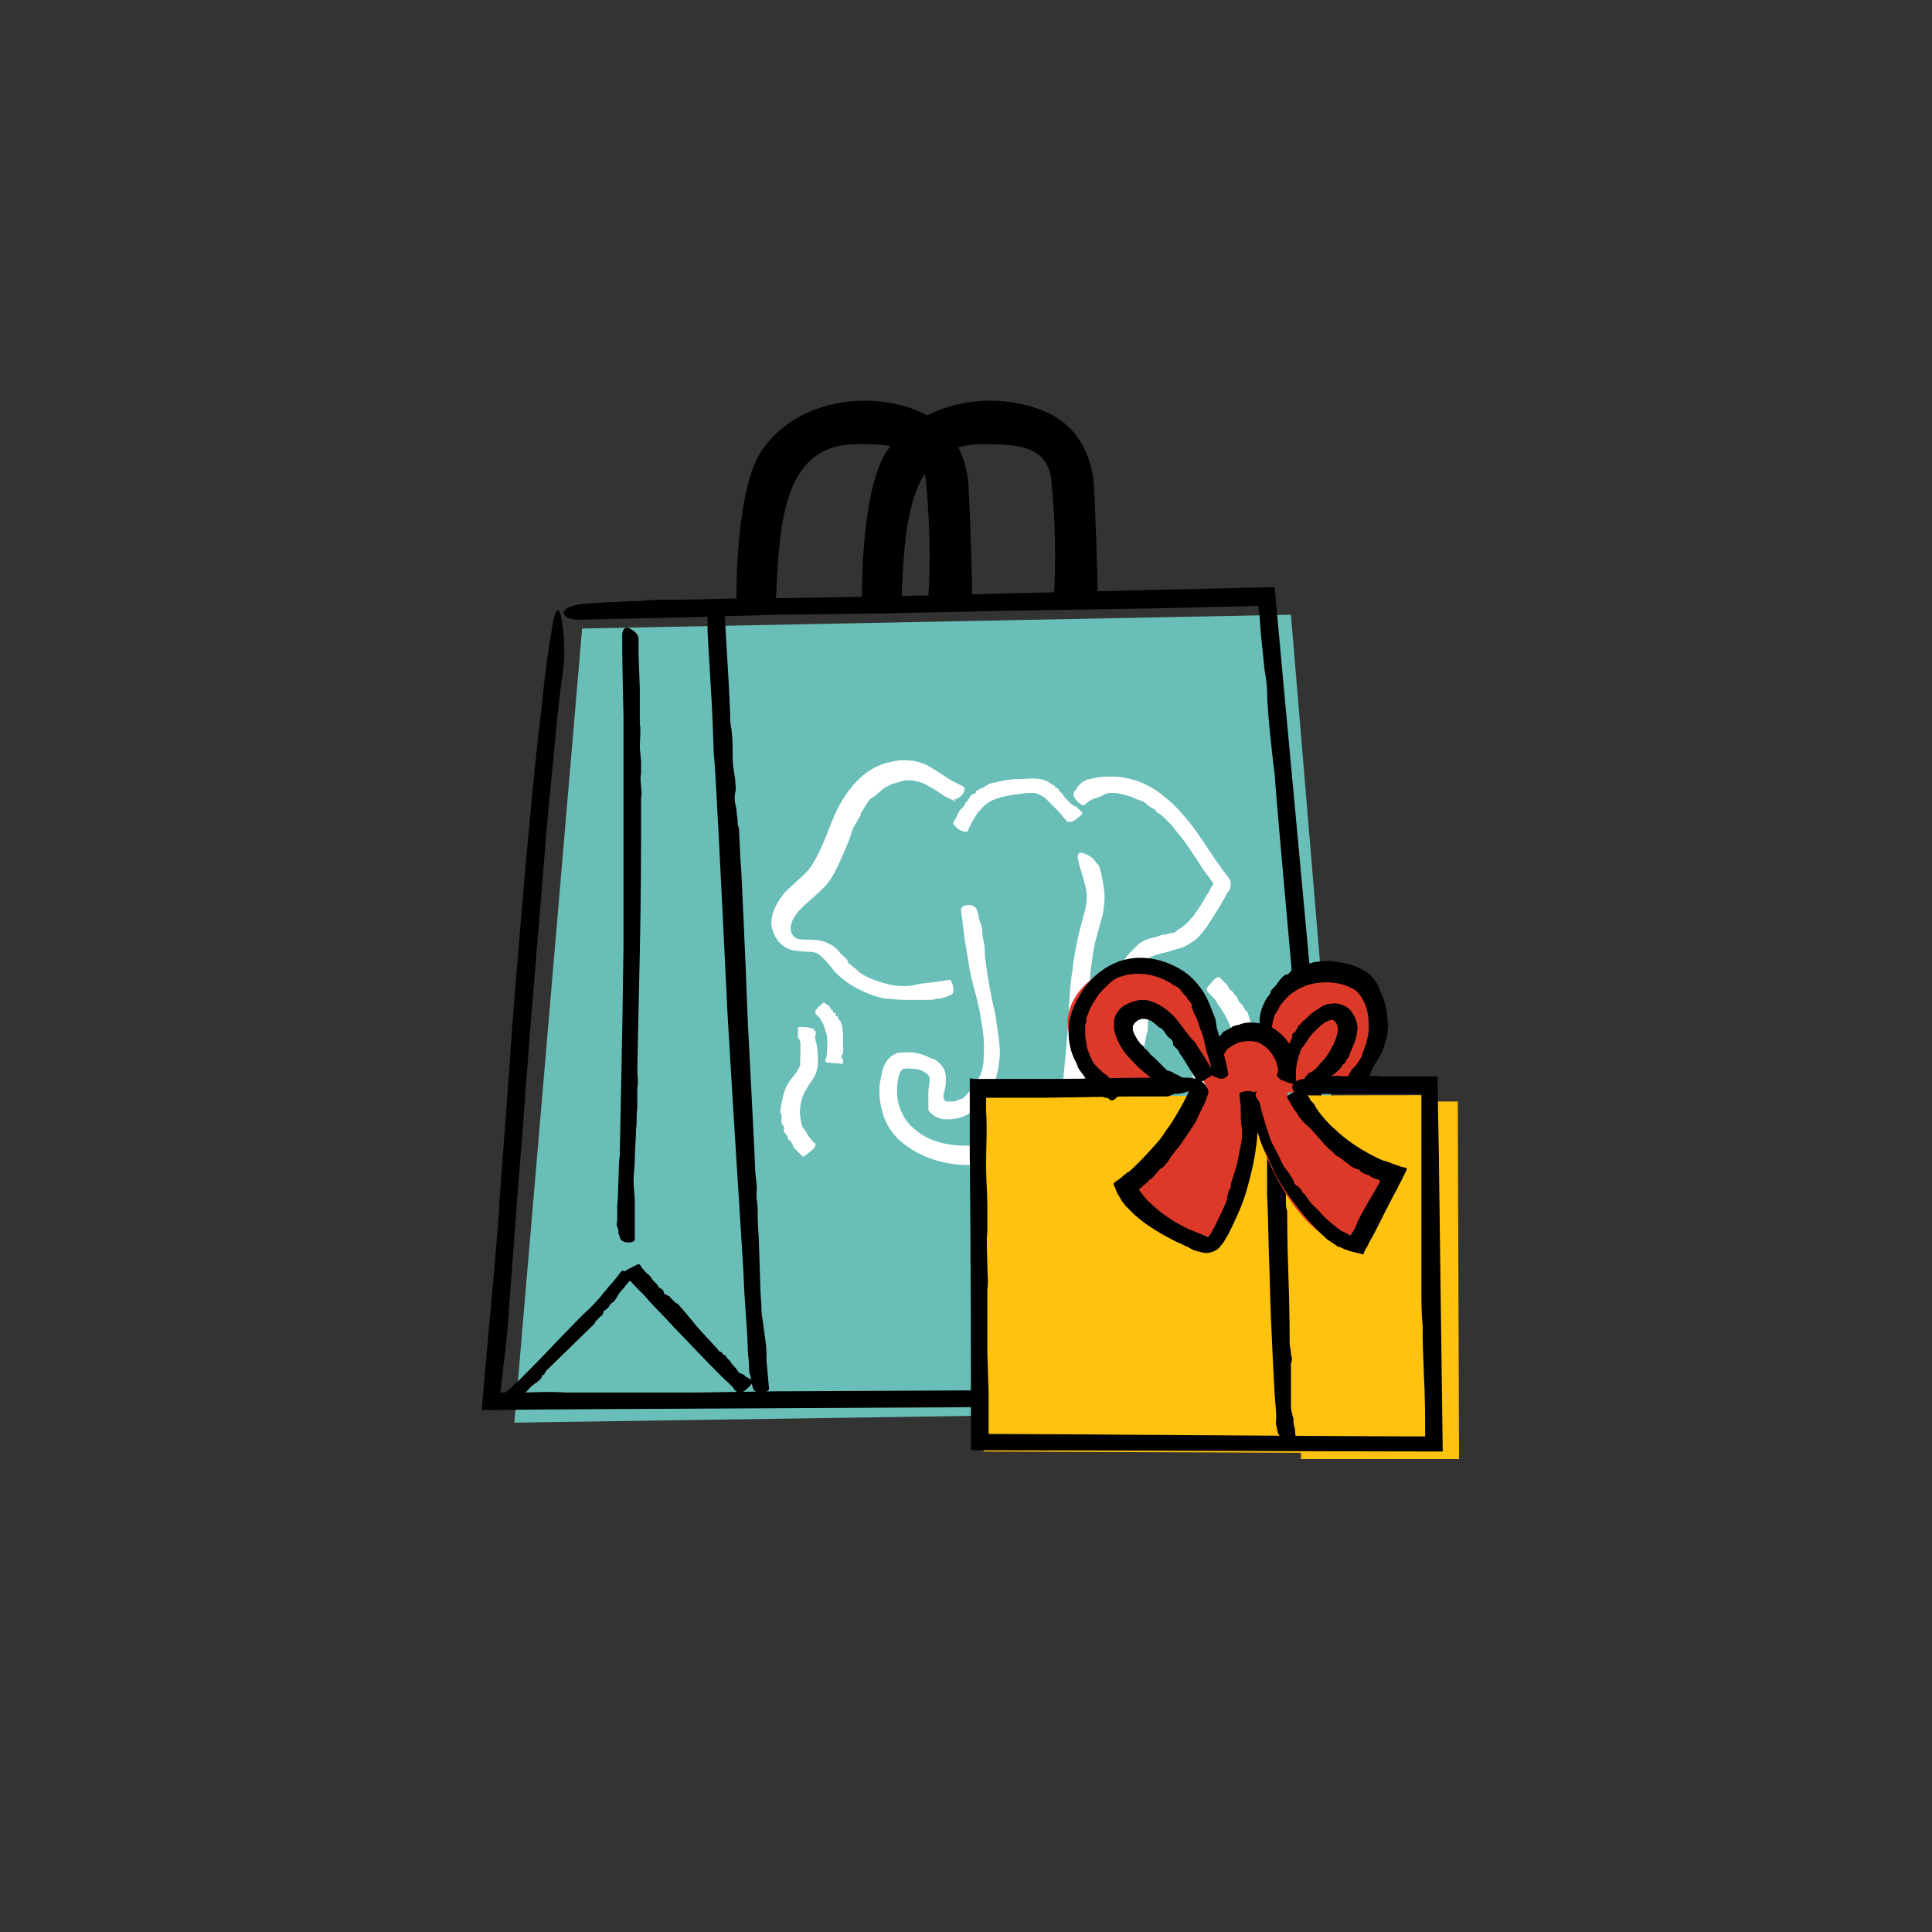
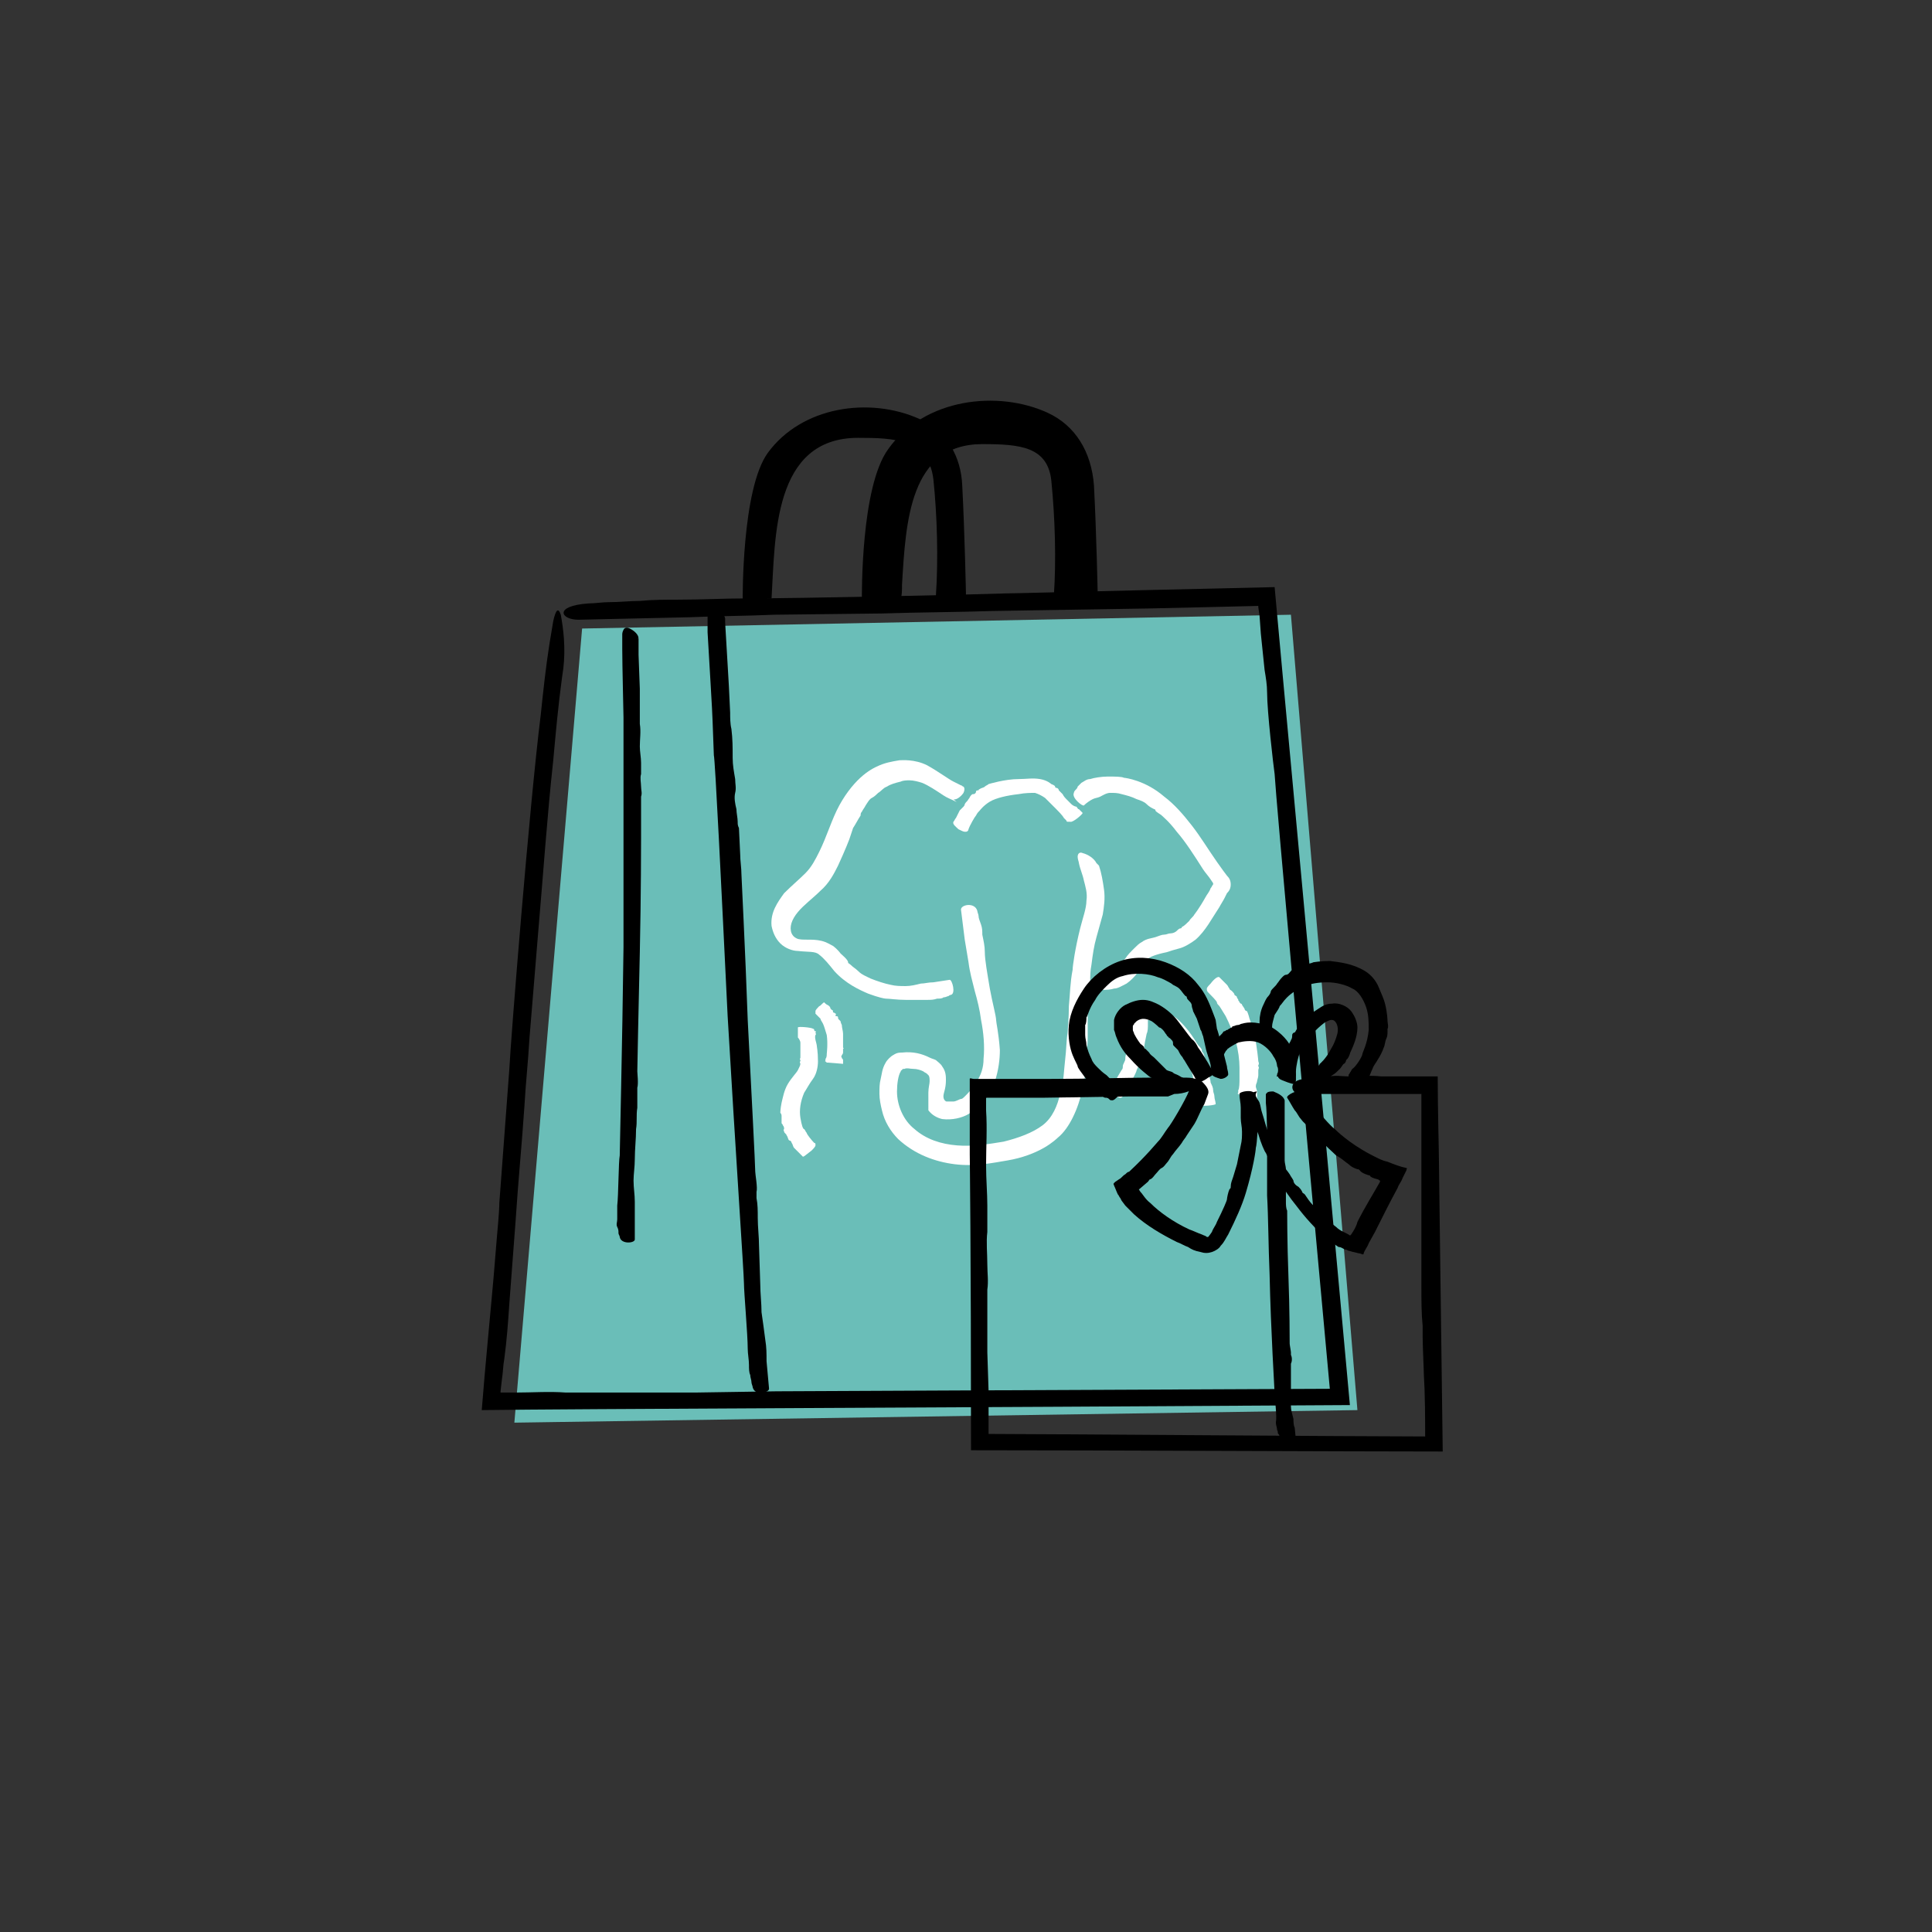
<svg xmlns="http://www.w3.org/2000/svg" version="1.1" x="0px" y="0px" viewBox="0 0 154 154" style="enable-background:new 0 0 154 154;" xml:space="preserve">
  <rect x="0" y="0" width="154" height="154" fill="#333333" stroke="none" />
  <style type="text/css">
	.st0{display:none;}
	.st1{display:inline;}
	.st2{fill:#DC3929;}
	.st3{fill:#6ABEB8;}
	.st4{fill:#FFFFFF;}
	.st5{fill:#FFC20E;}
</style>
  <g id="background_circle" class="st0">
    <g class="st1">
      <circle class="st2" cx="77" cy="77" r="77" />
    </g>
  </g>
  <g id="shopping">
    <g>
      <g>
        <g>
          <polygon class="st3" points="102.9,49 46.4,50.1 41,113.4 108.2,112.4     " />
          <g>
            <path class="st4" d="M87.6,69c0.2,0.6,0.3,1.2,0.4,1.9c0.1,0.7,0,1.4-0.1,2l-0.5,1.8c-0.2,0.7-0.3,1.4-0.4,2.2       c-0.1,0.5-0.1,0.9-0.1,1.4c0,0.8-0.1,1.6-0.2,2.4c0,0.6,0,1.2,0,1.8c0,0.4,0,0.8-0.1,1.2c-0.1,0.5-0.1,1-0.1,1.4       c0,0.4,0,0.7-0.1,1.1c0,0.2,0,0.4-0.1,0.6c-0.2,0.8-0.4,1.5-0.8,2.3c-0.3,0.6-0.7,1.2-1.2,1.6c0,0-0.4,0.4-1.1,0.8       c-0.7,0.4-1.7,0.8-2.9,1c-1.2,0.2-2.6,0.5-4.2,0.3c-1.6-0.2-3.2-0.8-4.5-2c-0.6-0.6-1.1-1.4-1.3-2.3c-0.1-0.4-0.2-0.9-0.2-1.3       c0-0.5,0-0.8,0.1-1.2c0.1-0.4,0.1-0.8,0.4-1.3c0.1-0.2,0.4-0.5,0.6-0.6c0.3-0.2,0.5-0.2,0.7-0.2c0.9-0.1,1.6,0.1,2.2,0.4       c0.2,0.1,0.3,0.1,0.5,0.2c0.1,0.1,0.4,0.3,0.5,0.5c0.3,0.4,0.3,0.8,0.3,1.1c0,0.7-0.2,1-0.2,1.3c0,0.2,0.1,0.3,0.1,0.3       c0.1,0.1,0.1,0.1,0.2,0.1c0,0,0.2,0,0.5,0c0.2,0,0.5-0.2,0.6-0.2c0.1,0,0.2-0.1,0.3-0.2c0.3-0.3,0.6-0.6,0.9-1.1       c0.4-0.6,0.6-1.2,0.6-1.9c0.1-1,0-2.1-0.2-3.1c-0.1-0.8-0.3-1.6-0.5-2.3c-0.2-0.8-0.4-1.5-0.5-2.3c-0.1-0.6-0.2-1.2-0.3-1.8       c-0.1-0.8-0.2-1.6-0.3-2.4c0-0.4,1.1-0.6,1.3,0.1c0,0.1,0.1,0.3,0.1,0.4c0,0.2,0.1,0.4,0.2,0.7c0.1,0.3,0.1,0.5,0.1,0.8       c0.1,0.5,0.2,0.9,0.2,1.4c0,0.6,0.2,1.7,0.4,2.9c0.2,1.1,0.5,2.2,0.5,2.5c0,0.2,0.2,1,0.3,2.4c0,0.7-0.1,1.6-0.4,2.5       c-0.4,0.9-1,1.9-2.1,2.6c-0.5,0.3-1.3,0.5-2.1,0.4c-0.4-0.1-0.8-0.3-1.1-0.7C74,87.9,74,87.4,74,87.1c0-0.4,0.1-0.7,0.1-0.9       c0-0.2,0-0.4-0.1-0.5c0,0,0,0-0.1-0.1c-0.1-0.1-0.2-0.1-0.3-0.2c-0.2-0.1-0.5-0.2-0.8-0.2c-0.3,0-0.5-0.1-0.7,0       c-0.1,0-0.2,0-0.2,0.1c0,0-0.1,0-0.1,0.1c-0.2,0.3-0.3,1-0.3,1.6c0,1.1,0.5,2.3,1.4,3c0.9,0.8,2.1,1.2,3.4,1.3       c1.2,0.1,2.5-0.1,3.7-0.3c1.2-0.3,2.3-0.7,3.1-1.3c0.8-0.6,1.2-1.6,1.4-2.5c0.3-0.9,0.3-1.9,0.4-2.7c0.1-0.8,0.1-1.6,0.2-2.2       c0.1-1.2,0.1-2,0.1-2.1c0.1-1,0.1-1.9,0.3-2.9c0-0.3,0.2-1.7,0.6-3.3c0.2-0.8,0.5-1.6,0.5-2.2c0.1-0.6-0.1-1.2-0.2-1.6       c-0.1-0.5-0.3-0.9-0.4-1.4c0-0.1-0.1-0.3-0.1-0.5c0-0.3,0.2-0.4,0.4-0.3c0.4,0.1,0.9,0.4,1.1,0.8C87.5,68.9,87.6,69,87.6,69       L87.6,69z" />
            <path class="st4" d="M76,65.5c0.1-0.1,0.1-0.2,0.2-0.3c0.1-0.2,0.2-0.4,0.3-0.6c0.1-0.1,0.2-0.2,0.3-0.3       c0.1-0.1,0.1-0.2,0.1-0.2c0.1-0.2,0.2-0.2,0.3-0.4c0.1-0.1,0.1-0.2,0.2-0.3c0.1-0.1,0.1-0.1,0.2-0.1c0.1,0,0.2-0.1,0.2-0.2       c0-0.1,0.1-0.1,0.2-0.1c0,0,0-0.1,0.1-0.1c0.1-0.1,0.3-0.1,0.4-0.2c0.1-0.1,0.2-0.1,0.3-0.2c0,0,1.3-0.4,2.4-0.4       c0.6,0,1.1-0.1,1.7,0c0.6,0.1,0.9,0.4,0.9,0.4c0,0,0.3,0.1,0.3,0.2c0,0,0,0.1,0.1,0.1c0.1,0,0.2,0.1,0.2,0.2       c0.1,0.1,0.2,0.2,0.3,0.3c0.1,0.2,0.2,0.3,0.4,0.5c0.1,0.1,0.2,0.2,0.3,0.3c0.1,0.1,0.3,0.2,0.4,0.2c0.1,0.1,0.1,0.2,0.2,0.2       c0.1,0.1,0.2,0.2,0.3,0.3c0,0.1-0.8,0.8-1,0.7c0,0-0.1,0-0.1,0c0,0-0.1,0-0.1,0c-0.1,0-0.1-0.1-0.1-0.1       c-0.1-0.1-0.1-0.1-0.2-0.2c-0.1-0.2-0.5-0.6-0.6-0.7c0,0-0.4-0.4-0.9-0.9c-0.3-0.2-0.5-0.3-0.8-0.4c-0.3,0-0.8,0-1.3,0.1       c-0.9,0.1-1.8,0.3-2.3,0.6c-0.5,0.3-0.8,0.7-0.8,0.7c-0.1,0.1-0.2,0.2-0.3,0.4c-0.1,0.1-0.5,0.8-0.6,1.1c0,0.1-0.1,0.2-0.2,0.2       c0,0-0.1,0-0.1,0c-0.1,0-0.3-0.1-0.5-0.2C76.2,65.9,75.9,65.7,76,65.5C76,65.6,76,65.6,76,65.5L76,65.5z" />
            <path class="st4" d="M76.2,63.9c-0.4-0.2-0.7-0.3-1-0.5c-0.6-0.4-1.2-0.8-1.7-1c-0.3-0.1-0.7-0.2-1-0.2c-0.2,0-0.5,0-0.7,0.1       c-0.4,0.1-0.8,0.2-1.1,0.4c-0.3,0.1-0.5,0.4-0.7,0.5c-0.1,0.1-0.3,0.3-0.5,0.4c-0.2,0.1-0.3,0.3-0.5,0.6       c-0.1,0.2-0.2,0.3-0.3,0.5c-0.1,0.1-0.1,0.2-0.1,0.3c-0.2,0.3-0.4,0.7-0.6,1c-0.1,0.3-0.2,0.6-0.3,0.9c0,0-0.3,0.8-0.9,2.1       c-0.3,0.6-0.7,1.4-1.4,2c-0.6,0.6-1.3,1.1-1.8,1.7c-0.5,0.6-0.7,1.2-0.5,1.7c0.1,0.2,0.2,0.3,0.4,0.4c0.2,0.1,0.5,0.1,0.9,0.1       c0.3,0,0.7,0,1.1,0.1c0.4,0.1,0.7,0.3,0.9,0.4c0.4,0.3,0.6,0.6,0.6,0.6c0.1,0.1,0.6,0.5,0.6,0.7c0,0.1,0.1,0.1,0.2,0.2       c0.2,0.2,0.4,0.3,0.6,0.5c0.3,0.3,0.6,0.4,1,0.6c0.5,0.2,1.1,0.4,1.6,0.5c0.4,0.1,0.8,0.1,1.2,0.1c0.4,0,0.8-0.1,1.2-0.2       c0.3,0,0.6-0.1,1-0.1l1.3-0.2c0.2,0,0.5,1.1,0.1,1.2c-0.1,0-0.2,0.1-0.2,0.1c-0.1,0-0.2,0.1-0.4,0.1c-0.1,0.1-0.3,0.1-0.5,0.1       c-0.3,0.1-0.5,0.1-0.8,0.1c-0.3,0-1,0-1.7,0c-0.7,0-1.3-0.1-1.6-0.1c-0.1,0-0.6-0.1-1.4-0.4c-0.7-0.3-1.8-0.8-2.7-1.8       c-0.4-0.5-0.8-1-1.2-1.3c-0.3-0.3-0.9-0.2-1.7-0.3c-0.4,0-1-0.2-1.4-0.6c-0.4-0.4-0.6-0.9-0.7-1.4c-0.1-1.1,0.5-1.9,1-2.6       c0.6-0.6,1.2-1.1,1.7-1.6c0.5-0.5,0.8-1.1,1.1-1.7c0.6-1.2,1-2.6,1.6-3.7c0.6-1.1,1.3-1.9,1.9-2.4c0.6-0.5,1.1-0.7,1.1-0.7       c0.6-0.3,1.2-0.4,1.8-0.5c0.2,0,1.2-0.1,2.2,0.4c0.9,0.5,1.7,1.1,2.1,1.3c0.2,0.1,0.4,0.2,0.6,0.3c0.1,0,0.1,0.1,0.2,0.1       c0.1,0.1,0.1,0.3,0,0.5c-0.2,0.3-0.6,0.6-0.8,0.5C76.3,64,76.3,63.9,76.2,63.9L76.2,63.9z" />
            <path class="st4" d="M88.2,77.4c0.2,0,0.4-0.1,0.6-0.2c0.4-0.2,0.6-0.4,0.9-0.8c0.2-0.3,0.4-0.5,0.7-0.8       c0.2-0.2,0.4-0.4,0.6-0.5c0.4-0.3,0.8-0.3,1.1-0.4c0.3-0.1,0.5-0.2,0.7-0.2c0.2,0,0.3-0.1,0.5-0.1c0.2,0,0.4-0.1,0.5-0.2       c0.1-0.1,0.2-0.2,0.3-0.2c0.1,0,0.1-0.1,0.1-0.1c0.2-0.1,0.4-0.3,0.6-0.5c0.1-0.2,0.3-0.3,0.4-0.5c0,0,0.4-0.5,0.9-1.4       c0.1-0.2,0.3-0.4,0.4-0.7c0.1-0.1,0.1-0.2,0.2-0.3c0,0,0,0,0,0c0,0,0,0,0-0.1l-0.2-0.3c-0.2-0.3-0.4-0.5-0.6-0.8       c-0.7-1.1-1.4-2.2-2.1-3c-0.6-0.8-1.1-1.2-1.2-1.3c-0.1-0.1-0.5-0.3-0.5-0.4c0-0.1-0.1-0.1-0.1-0.1c-0.2-0.1-0.4-0.2-0.6-0.4       c-0.2-0.2-0.5-0.3-0.8-0.4c-0.4-0.2-0.8-0.3-1.2-0.4c-0.3-0.1-0.6-0.1-0.9-0.1c-0.3,0-0.6,0.2-0.8,0.3       c-0.2,0.1-0.4,0.1-0.6,0.2c-0.2,0.1-0.5,0.3-0.7,0.5c-0.1,0.1-1-0.6-0.8-1c0-0.1,0.1-0.2,0.1-0.2c0.1-0.1,0.2-0.2,0.2-0.3       c0.1-0.1,0.2-0.2,0.3-0.3c0.2-0.1,0.4-0.3,0.7-0.3c0.3-0.1,0.9-0.2,1.4-0.2c0.6,0,1.1,0,1.3,0.1c0.1,0,1.7,0.2,3.2,1.5       c0.8,0.6,1.5,1.4,2.2,2.3c0.7,0.9,1.3,1.9,2,2.9l0.5,0.7l0.3,0.4c0.2,0.2,0.3,0.4,0.3,0.7c0,0.3-0.1,0.5-0.3,0.7l-0.2,0.4       c-0.1,0.2-0.3,0.5-0.4,0.7c-0.6,0.9-1.1,1.9-1.9,2.6c-0.4,0.3-0.9,0.6-1.3,0.7c-0.4,0.1-0.7,0.2-1,0.3       c-0.5,0.1-0.8,0.2-0.8,0.2c-0.3,0.1-0.6,0.2-0.8,0.4c-0.1,0-0.3,0.3-0.7,1c-0.2,0.3-0.6,0.7-0.9,0.9c-0.4,0.2-0.7,0.4-1,0.4       c-0.3,0.1-0.6,0.1-0.9,0.1c-0.1,0-0.2,0-0.3-0.1c-0.1-0.1-0.1-0.3,0-0.5C87.8,77.8,88,77.5,88.2,77.4       C88.1,77.4,88.1,77.4,88.2,77.4L88.2,77.4z" />
            <path class="st4" d="M64,92.2c-0.1-0.1-0.2-0.2-0.2-0.2c-0.2-0.2-0.3-0.3-0.5-0.5c-0.1-0.1-0.1-0.3-0.2-0.4       c0-0.1-0.1-0.2-0.2-0.2c-0.1-0.1-0.1-0.3-0.2-0.4c0-0.1-0.2-0.2-0.2-0.3c0-0.1-0.1-0.1,0-0.2c0-0.1,0-0.2-0.1-0.3       c0-0.1-0.1-0.1-0.1-0.2c0,0,0-0.1,0-0.1l0-0.4c0-0.1,0-0.2-0.1-0.3c0,0,0-0.3,0.1-0.8c0.1-0.4,0.2-1,0.5-1.5       c0.3-0.5,0.7-0.9,0.8-1.1c0.1-0.2,0.2-0.4,0.2-0.5c0,0-0.1-0.2,0-0.2c0,0,0,0,0-0.1c-0.1-0.1,0-0.1,0-0.2c0-0.1,0-0.2,0-0.3       c0-0.2,0-0.4,0-0.5c0-0.1,0-0.3,0-0.4c0-0.1-0.1-0.3-0.2-0.4c0-0.1,0-0.2,0-0.3c0-0.2,0-0.3,0-0.5c0-0.1,1.1,0,1.2,0.1       c0,0,0.1,0,0.1,0.1c0,0,0,0.1,0.1,0.1c0.1,0,0,0.1,0,0.1c0,0.1,0.1,0.1,0,0.2c-0.1,0.2,0.1,0.7,0.1,0.8c0,0.1,0.1,0.5,0.1,1.3       c0,0.4-0.1,1-0.4,1.4c-0.3,0.4-0.5,0.8-0.7,1.1c-0.3,0.7-0.4,1.4-0.3,2c0.1,0.6,0.2,0.9,0.3,0.9c0.1,0.1,0.1,0.2,0.2,0.3       c0,0.1,0.4,0.6,0.6,0.8c0.1,0,0.1,0.1,0.1,0.1c0,0,0,0.1,0,0.1c0,0.1-0.2,0.3-0.3,0.4C64.3,92,64.1,92.2,64,92.2       C64,92.2,64,92.1,64,92.2L64,92.2z" />
            <path class="st4" d="M65.7,79.9c0,0,0.1,0.1,0.1,0.1c0.1,0.1,0.2,0.1,0.3,0.2c0,0,0.1,0.1,0.1,0.2c0,0,0.1,0.1,0.1,0.1       c0.1,0,0.1,0.1,0.1,0.2c0,0,0.1,0,0.2,0.1c0,0,0.1,0,0,0.1c0,0.1,0,0.1,0.1,0.1c0,0,0.1,0,0.1,0.1c0,0,0,0,0,0       c0,0.1,0,0.1,0.1,0.2c0,0,0.1,0.1,0.1,0.1c0,0,0,0.1,0.1,0.3c0,0.2,0.1,0.5,0.1,0.7c0,0.5,0,1,0,1.1c0,0,0.1,0.1,0,0.1       c0,0,0,0,0,0c0,0,0,0.1,0,0.1c0,0.1,0,0.1,0,0.2c0,0.1-0.1,0.2-0.1,0.2c0,0.1-0.1,0.1,0,0.2c0,0.1,0.1,0.1,0.1,0.2       c0,0,0,0.1,0,0.1c0,0.1,0,0.1,0,0.2c0,0-1.1-0.1-1.2-0.1c0,0-0.1,0-0.1,0c0,0,0,0-0.1-0.1c-0.1,0,0,0,0-0.1c0,0,0-0.1,0-0.1       c0.1-0.1,0.1-0.3,0.1-0.4c0,0,0.1-0.8,0-1.5c-0.1-0.3-0.2-0.7-0.3-0.9c-0.1-0.2-0.2-0.3-0.2-0.4c0,0-0.1-0.1-0.1-0.1       c0,0-0.2-0.2-0.3-0.3c0,0,0,0,0-0.1c0,0,0,0,0-0.1c0-0.1,0.2-0.3,0.3-0.4C65.4,80.2,65.6,79.9,65.7,79.9       C65.7,79.9,65.7,79.9,65.7,79.9L65.7,79.9z" />
            <path class="st4" d="M88.5,87l0.2-0.4c0.1-0.3,0.3-0.6,0.4-0.8l0.3-0.5c0.1-0.1,0.1-0.2,0.1-0.3c0-0.2,0.2-0.4,0.2-0.6       c0-0.1,0-0.3,0.1-0.4c0-0.1,0-0.2,0.1-0.3c0.1-0.1,0.1-0.2,0.1-0.3c0-0.1,0-0.2,0-0.3c0,0,0-0.1,0-0.1c0-0.2,0.1-0.3,0.1-0.5       c0-0.1,0-0.3,0-0.4c0,0,0,0,0-0.2c0,0,0-0.1,0-0.1l0,0c0,0,0-0.1,0-0.1c0-0.1,0-0.1,0-0.2c0-0.3-0.1-0.6-0.2-1.1       c0.2,0,0.6-0.7,1.6-0.4c0.2,0.1,0.5,0.2,0.8,0.3c0.2,0.1,0.3,0.2,0.5,0.2c0.3,0.2,0.6,0.4,0.9,0.6c1.1,0.9,1.7,2.1,1.8,2.2       c0,0,0.3,0.3,0.3,0.4c0,0.1,0,0.1,0,0.1c0.1,0.1,0.2,0.3,0.2,0.4c0,0.2,0.2,0.4,0.2,0.6c0.1,0.3,0.1,0.6,0.2,0.9       c0,0.2,0.1,0.4,0.1,0.6c0.1,0.2,0.2,0.4,0.2,0.6c0,0.2,0.1,0.3,0.1,0.5c0,0.2,0.1,0.4,0.1,0.6c0,0.1-1.1,0.2-1.2,0.1       c0,0-0.1-0.1-0.1-0.1c0-0.1,0-0.1-0.1-0.2c-0.1-0.1,0-0.1-0.1-0.2c0-0.1-0.1-0.2-0.1-0.4c0.1-0.3-0.2-1.2-0.2-1.3       c0-0.1-0.3-1.4-1.2-2.7c-0.4-0.6-1-1.2-1.7-1.6c-0.2-0.1-0.3-0.2-0.5-0.3c0,0,0,0-0.1,0c0,0-0.1,0-0.1,0l0,0.1l0,0l0,0.2       c0,0.3,0,0.6-0.1,0.8c-0.1,0.5-0.2,0.9-0.2,1.2c-0.2,0.6-0.3,0.9-0.3,1c-0.1,0.3-0.2,0.5-0.3,0.7c0,0.2-0.7,1.4-0.9,1.8       c-0.1,0.1-0.1,0.2-0.2,0.3c0,0-0.1,0.1-0.2,0.1c-0.1,0-0.3-0.1-0.4-0.2C88.7,87.4,88.4,87.1,88.5,87C88.5,87,88.5,87,88.5,87       L88.5,87z" />
            <path class="st4" d="M97.2,77.9c0.1,0.1,0.1,0.1,0.2,0.2c0.1,0.1,0.3,0.3,0.4,0.4c0.1,0.1,0.1,0.2,0.2,0.3       c0,0.1,0.1,0.1,0.2,0.2c0.1,0.1,0.2,0.2,0.2,0.3c0.1,0.1,0.2,0.1,0.2,0.2c0,0.1,0.1,0.1,0.1,0.2c0,0.1,0.1,0.1,0.1,0.2       c0,0,0.1,0.1,0.1,0.1c0,0,0.1,0,0.1,0.1l0.2,0.3c0,0.1,0.1,0.2,0.2,0.2c0,0,0.1,0.2,0.2,0.6c0.1,0.3,0.3,0.8,0.4,1.3       c0.2,1,0.3,2,0.3,2.1c0,0,0.1,0.2,0,0.3c0,0,0,0.1,0,0.1c0.1,0.1,0,0.2,0,0.3c0,0.1,0,0.2,0,0.4c0,0.2-0.1,0.4-0.1,0.5       c0,0.1-0.1,0.2-0.1,0.4c0,0.1,0.1,0.3,0.1,0.4c0,0.1,0,0.2,0,0.3c0,0.1,0,0.3-0.1,0.4c0,0.1-1.1-0.2-1.2-0.3       c0,0-0.1-0.1-0.1-0.1c0,0,0-0.1-0.1-0.1c-0.1,0,0-0.1,0-0.1c0-0.1,0-0.1,0-0.2c0.1-0.1,0.1-0.7,0.1-0.8c0,0,0-0.5,0-1       c0-0.6-0.1-1.4-0.3-2.1c-0.2-0.7-0.5-1.4-0.8-2c-0.3-0.5-0.5-0.8-0.5-0.8c-0.1-0.1-0.2-0.2-0.2-0.3c0-0.1-0.5-0.6-0.7-0.8       c0,0-0.1-0.1-0.1-0.2c0,0,0-0.1,0-0.1c0-0.1,0.2-0.3,0.3-0.4C96.8,78,97.1,77.8,97.2,77.9C97.2,77.9,97.2,77.9,97.2,77.9       L97.2,77.9z" />
          </g>
          <path d="M44.8,54c-0.3,2.2-0.5,4.4-0.7,6.6c-0.5,4.6-0.8,9.1-1.2,13.7l-0.7,8.5c-0.1,1.8-0.3,3.6-0.4,5.4c-0.2,3-0.5,6-0.7,9.1      l-0.5,6.6c-0.1,1.5-0.2,2.9-0.4,4.4c-0.1,0.5-0.1,1.1-0.2,1.7l-0.1,0.9l0,0.1l0.1,0l0,0l0,0l0.1,0c0.3,0,0.6,0,1,0      c1.3,0,2.7-0.1,4,0c0.7,0,1.3,0,2,0l8.3,0l6.5-0.1c0.6,0,20.7-0.1,44.1-0.2c-2-21.7-4.3-47.1-4.4-49c-0.1-0.7-0.6-5-0.6-6.5      c0-0.6-0.1-1.2-0.2-1.8c-0.1-1-0.2-1.9-0.3-2.9l-0.1-1.4l-0.1-0.7l0-0.1l-0.1,0l-4.2,0.1l-4.4,0.1l-12.4,0.2      c-3,0.1-5.9,0.1-8.9,0.2L61.7,49c-2.2,0.1-4.5,0.1-6.7,0.2l-8.9,0.2c-1.4,0-2-1.1,0.8-1.3c0.5,0,1.1-0.1,1.6-0.1      c0.9,0,1.7-0.1,2.5-0.1c1-0.1,2.1-0.1,3.1-0.1c1.8,0,3.6-0.1,5.4-0.1c4.3,0,18-0.3,20.7-0.4c0.7,0,3.8-0.1,21.4-0.5      c0.2,2.4,3.2,34.4,6,65.2c-31.6,0.2-62.1,0.3-69.2,0.4c0.3-3.8,0.6-6.7,0.8-9c0.2-2.1,0.3-3.6,0.4-4.7c0.2-2.2,0.2-2.6,0.2-2.8      l0.8-10.7c0.1-2.2,1.6-21,2.5-28.2c0.2-1.9,0.4-3.8,0.7-5.7c0.1-0.6,0.2-1.2,0.3-1.8c0.2-0.9,0.4-1.1,0.6-0.5      c0.2,1.1,0.4,2.6,0.2,4.3L44.8,54L44.8,54z" />
          <path d="M57.8,49.6l0.1,1.7l0.2,3.4l0.1,2.1c0,0.4,0,0.9,0.1,1.3c0.1,0.8,0.1,1.5,0.1,2.3c0,0.6,0.1,1.1,0.2,1.7      c0,0.4,0.1,0.7,0,1.1c-0.1,0.4,0,0.9,0.1,1.3c0,0.3,0.1,0.7,0.1,1c0,0.2,0,0.3,0.1,0.5l0.1,2.1c0,0.5,0.1,1.1,0.1,1.6      c0,0.2,0.3,5.9,0.5,11.6c0.3,5.8,0.6,11.6,0.6,12.1c0,0.2,0.2,1.3,0.1,1.6c0,0.1,0,0.3,0,0.5c0.1,0.5,0.1,1,0.1,1.6      c0,0.7,0.1,1.5,0.1,2.2l0.1,3.1c0,0.7,0.1,1.5,0.1,2.2c0.1,0.7,0.2,1.4,0.3,2.2c0.1,0.6,0.1,1.1,0.1,1.7l0.2,2.2      c0,0.3-1.1,0.6-1.3-0.1c0-0.1-0.1-0.3-0.1-0.4c0-0.2-0.1-0.4-0.1-0.6c-0.1-0.2-0.1-0.5-0.1-0.8c0-0.4-0.1-0.9-0.1-1.3      c0-1.1-0.3-4.5-0.3-5.2c0-0.7-0.7-11-1.3-21.3c-0.5-10.3-1-20.5-1.1-20.8l-0.1-2.7c0-0.5-0.3-5.3-0.4-7.1c0-0.5,0-1,0-1.4      c0-0.2,0-0.3,0.1-0.5c0.1-0.2,0.3-0.3,0.5-0.2c0.4,0.2,0.7,0.6,0.8,1L57.8,49.6L57.8,49.6z" />
          <path d="M50.9,50.9l0,1.3l0.1,2.7l0,1.7c0,0.4,0,0.7,0,1.1c0.1,0.6,0,1.2,0,1.8c0,0.4,0.1,0.9,0.1,1.3c0,0.3,0,0.6,0,0.9      c-0.1,0.3,0,0.7,0,1c0,0.3,0.1,0.5,0,0.8c0,0.1,0,0.3,0,0.4l0,1.6c0,0.4,0,0.8,0,1.3c0,0.1,0,4.6-0.1,9.1      c-0.1,4.5-0.2,9.1-0.2,9.5c0,0.1,0.1,1,0,1.3c0,0.1,0,0.2,0,0.4c0,0.4,0,0.8,0,1.2c-0.1,0.6,0,1.1-0.1,1.7      c0,0.8-0.1,1.6-0.1,2.4c0,0.6-0.1,1.2-0.1,1.7c0,0.6,0.1,1.1,0.1,1.7c0,0.4,0,0.9,0,1.3l0,1.7c0,0.3-1.1,0.4-1.2-0.2      c0-0.1-0.1-0.2-0.1-0.3c0-0.2,0-0.3-0.1-0.5c-0.1-0.2,0-0.4,0-0.6c0-0.4,0-0.7,0-1.1c0.1-0.8,0.1-3.5,0.2-4      c0-0.5,0.2-8.6,0.3-16.6c0-4,0-8,0-11c0-3,0-5.1,0-5.2l0-2.1c0-0.4-0.1-4.1-0.1-5.5c0-0.4,0-0.8,0-1.1c0-0.1,0-0.2,0.1-0.4      c0.1-0.2,0.3-0.2,0.5-0.1c0.4,0.2,0.7,0.5,0.7,0.8C50.8,50.8,50.8,50.9,50.9,50.9L50.9,50.9z" />
-           <path d="M51,100.8l0.2,0.3c0.2,0.2,0.3,0.4,0.5,0.5c0.1,0.1,0.2,0.2,0.3,0.4c0.1,0.1,0.1,0.1,0.2,0.2c0.1,0.1,0.2,0.2,0.3,0.4      c0.1,0.1,0.2,0.1,0.3,0.2c0.1,0.1,0.1,0.1,0.1,0.2c0,0.1,0.1,0.2,0.2,0.2c0.1,0,0.1,0.1,0.2,0.1c0,0,0.1,0,0.1,0.1      c0.1,0.1,0.2,0.2,0.3,0.3c0.1,0.1,0.2,0.2,0.3,0.2c0,0,0.8,0.9,1.6,1.9c0.8,0.9,1.7,1.8,1.7,1.9c0,0,0.3,0.1,0.3,0.2      c0,0,0,0.1,0.1,0.1c0.1,0,0.2,0.1,0.2,0.2c0.1,0.1,0.2,0.2,0.3,0.3c0.1,0.2,0.3,0.4,0.4,0.5c0.1,0.1,0.2,0.3,0.3,0.4      c0.1,0.1,0.3,0.1,0.4,0.2c0.1,0.1,0.2,0.2,0.3,0.2l0.4,0.3c0.1,0.1-0.7,0.9-0.9,0.9c0,0-0.1,0-0.1,0c0,0-0.1,0-0.2,0      c-0.1,0-0.1-0.1-0.1-0.1c-0.1-0.1-0.2-0.1-0.2-0.2c-0.1-0.2-0.7-0.7-0.8-0.8c-0.1-0.1-1.7-1.7-3.2-3.3c-0.8-0.8-1.5-1.6-2.1-2.2      c-0.6-0.6-0.9-1-1-1.1c-0.1-0.1-0.3-0.3-0.4-0.4c-0.1-0.1-0.8-0.8-1-1.1c-0.1-0.1-0.1-0.2-0.2-0.3c0,0,0-0.1,0-0.1      c0-0.1,0.2-0.2,0.4-0.3C50.6,100.9,50.9,100.7,51,100.8C51,100.8,51,100.8,51,100.8L51,100.8z" />
-           <path d="M50.4,101.9l-0.3,0.3c-0.2,0.2-0.3,0.4-0.5,0.6c-0.1,0.1-0.2,0.2-0.3,0.4c-0.1,0.1-0.1,0.2-0.2,0.3      c-0.1,0.2-0.2,0.3-0.4,0.4c-0.1,0.1-0.1,0.2-0.2,0.3c-0.1,0.1-0.1,0.1-0.2,0.2c-0.1,0-0.2,0.1-0.2,0.2c0,0.1-0.1,0.2-0.1,0.2      c0,0,0,0.1-0.1,0.1l-0.3,0.3c-0.1,0.1-0.2,0.2-0.2,0.3c-0.1,0.1-3.8,3.7-3.9,3.8c0,0-0.1,0.3-0.2,0.3c0,0-0.1,0-0.1,0.1      c0,0.1-0.1,0.2-0.2,0.3c-0.1,0.1-0.2,0.2-0.4,0.3c-0.2,0.2-0.4,0.3-0.5,0.5c-0.1,0.1-0.3,0.2-0.4,0.4c-0.1,0.1-0.2,0.3-0.2,0.5      c-0.1,0.1-0.2,0.2-0.2,0.3l-0.3,0.4c-0.1,0.1-0.9-0.7-0.9-0.8c0,0,0-0.1,0-0.1c0,0,0-0.1,0-0.2c0-0.1,0.1-0.1,0.1-0.2      c0.1-0.1,0.1-0.2,0.2-0.2c0.2-0.1,0.7-0.7,0.9-0.8c0.1-0.1,1.8-1.8,3.4-3.5c0.8-0.8,1.6-1.7,2.3-2.3c0.6-0.6,1-1.1,1-1.1      c0.1-0.2,0.3-0.3,0.4-0.5c0.1-0.1,0.8-0.9,1-1.2c0.1-0.1,0.1-0.2,0.2-0.2c0,0,0.1,0,0.1,0c0.1,0,0.3,0.2,0.4,0.3      C50.2,101.4,50.4,101.7,50.4,101.9C50.4,101.8,50.4,101.8,50.4,101.9L50.4,101.9z" />
          <g>
-             <path class="st5" d="M116.3,116.3l-0.1-28.5c0,0-0.8,0-1.9,0l0-0.5c0,0-24.5,0-36,0.2c0,9.1,0.1,19.1,0.1,28.2l25.3,0.1       c0,0.1,0,0.3,0,0.5L116.3,116.3z" />
-           </g>
+             </g>
          <path d="M102.4,87.7l0,0.7c0,0.5,0,1,0,1.5l0,1c0,0.2,0,0.4,0,0.6c0,0.3,0,0.7,0,1c0,0.2,0.1,0.5,0.1,0.7c0,0.2,0,0.3,0,0.5      c-0.1,0.2,0,0.4,0,0.6c0,0.2,0.1,0.3,0,0.4c0,0.1,0,0.1,0,0.2l0,0.9c0,0.2,0,0.5,0.1,0.7c0,0.1,0,2.6,0.1,5.2      c0.1,2.6,0.1,5.2,0.1,5.4c0,0.1,0.1,0.6,0.1,0.7c0,0.1,0,0.1,0,0.2c0.1,0.2,0.1,0.5,0,0.7c0,0.3,0,0.6,0,1c0,0.5,0,0.9,0,1.4      c0,0.3,0,0.7,0,1c0,0.3,0.1,0.6,0.2,1c0,0.2,0,0.5,0.1,0.7l0.1,1c0,0.2-1.1,0.3-1.2,0c0-0.1-0.1-0.1-0.1-0.2      c0-0.1,0-0.2-0.1-0.3c-0.1-0.1,0-0.2-0.1-0.3c0-0.2-0.1-0.4-0.1-0.6c0.1-0.5-0.1-2-0.1-2.3c0-0.3-0.3-4.9-0.4-9.5      c-0.1-2.3-0.1-4.6-0.2-6.3c0-1.7,0-2.9,0-3l0-1.2c0-0.2,0-2.4-0.1-3.2c0-0.2,0-0.4,0-0.6c0-0.1,0-0.1,0.1-0.2      c0.1-0.1,0.3-0.1,0.5-0.1C102,87.2,102.3,87.4,102.4,87.7C102.4,87.6,102.4,87.6,102.4,87.7L102.4,87.7z" />
-           <path class="st2" d="M96.9,83.8c0,0-2-7.6-6.1-7.2s-6.6,3.7-5.4,6.2s2.9,4,2.9,4l5.7,0.1c0,0-5-3.1-4.2-4.8      c0.8-1.7,1.6-1.8,3-0.6s3.4,5.2,3.4,5.2s-2.5,4-3.7,5.7c-1.2,1.7-2.7,2.2-2.7,2.2s2.1,3.4,4.1,3.9c2,0.5,3,0.6,3,0.6      s2.9-8.4,2.7-11.2c0,0,1.9,9.6,7.9,11.6l3.4-5.8c0,0-6.7-2.2-8.3-6.6l5.3-0.3c0,0,3.5-5.2,1.6-7c-1.8-1.8-3.4-3.5-5.6-2.1      c-2.2,1.4-2.9,4.8-2.9,4.8S98.7,81.1,96.9,83.8z" />
          <path d="M95.4,86.2l-0.2-0.4c-0.2-0.3-0.3-0.5-0.5-0.8l-0.3-0.5c-0.1-0.1-0.1-0.2-0.2-0.3c-0.1-0.1-0.2-0.3-0.3-0.5      c-0.1-0.1-0.2-0.2-0.3-0.3c-0.1-0.1-0.1-0.1-0.1-0.3c0-0.1-0.1-0.2-0.2-0.3c-0.1-0.1-0.2-0.1-0.2-0.2c0,0-0.1,0-0.1-0.1      c-0.1-0.1-0.2-0.3-0.3-0.4c-0.1-0.1-0.2-0.2-0.3-0.2c0,0-0.3-0.3-0.6-0.5c-0.4-0.2-0.8-0.3-1.2,0c-0.1,0.1-0.1,0.1-0.2,0.2      c0,0.1-0.1,0.1-0.1,0.2c0,0.1,0,0.2,0,0.3c0,0.1,0.1,0.2,0.1,0.3c0.2,0.4,0.5,0.8,0.5,0.8c0,0,0.3,0.2,0.3,0.3      c0,0,0,0.1,0.1,0.1c0.1,0.1,0.2,0.2,0.3,0.3c0.1,0.2,0.3,0.3,0.4,0.4c0.2,0.2,0.4,0.4,0.6,0.6c0.1,0.1,0.3,0.3,0.4,0.4      c0.2,0.1,0.4,0.1,0.5,0.2c0.1,0.1,0.2,0.1,0.4,0.2c0.2,0.1,0.3,0.2,0.4,0.2c0,0-0.2,1.1-0.5,1.1c0,0-0.1,0-0.2,0      c-0.1,0-0.1,0-0.2,0c-0.1,0-0.2,0-0.2-0.1c-0.1-0.1-0.3-0.1-0.4-0.2c-0.2-0.2-1-0.8-1.2-0.9c-0.1-0.1-0.7-0.5-1.5-1.4      c-0.4-0.4-0.8-0.9-1.1-1.7c-0.1-0.2-0.1-0.4-0.2-0.6c0-0.2,0-0.5,0-0.8c0.1-0.5,0.5-1,0.9-1.2c0.4-0.2,0.9-0.4,1.4-0.4      c0.5,0,0.9,0.2,1.3,0.4c0.7,0.4,1.2,0.9,1.5,1.3c0.7,0.9,1.1,1.5,1.2,1.5c0.2,0.2,0.3,0.4,0.4,0.6c0.1,0.1,0.8,1.2,1,1.6      c0.1,0.1,0.1,0.2,0.2,0.3c0,0,0,0.1,0,0.2c0,0.1-0.2,0.2-0.4,0.3C95.9,86.2,95.6,86.3,95.4,86.2C95.5,86.2,95.4,86.2,95.4,86.2      L95.4,86.2z" />
          <path d="M96.3,84.1c0-0.1,0.1-0.2,0.1-0.3c0.1-0.2,0.2-0.4,0.3-0.6c0.1-0.1,0.2-0.2,0.3-0.3c0.1-0.1,0.1-0.1,0.1-0.2      c0.1-0.1,0.2-0.2,0.3-0.3c0.1-0.1,0.1-0.2,0.2-0.2c0.1,0,0.1-0.1,0.2-0.1c0.1,0,0.1-0.1,0.2-0.1c0,0,0.1-0.1,0.2-0.1      c0,0,0-0.1,0.1-0.1c0.1,0,0.2-0.1,0.4-0.1c0.1,0,0.2-0.1,0.3-0.1c0,0,0.3-0.1,0.7-0.1c0.4,0,1,0.1,1.5,0.3      c1,0.5,1.6,1.4,1.6,1.5c0,0,0.2,0.1,0.2,0.2c0,0,0,0.1,0,0.1c0.1,0.1,0.1,0.2,0.1,0.3c0,0.1,0.1,0.3,0.1,0.4c0,0.2,0,0.4,0,0.6      c0,0.1,0,0.3,0,0.4c0,0.1,0.1,0.3,0.1,0.4c0,0.1,0,0.2,0,0.3c0,0.1,0,0.3-0.1,0.4c0,0.1-1.1-0.3-1.2-0.4c0,0-0.1-0.1-0.1-0.1      c0,0,0-0.1-0.1-0.1c-0.1,0,0-0.1,0-0.1c0-0.1,0-0.1,0-0.1c0.1-0.1,0.1-0.5,0-0.6c0,0,0-0.4-0.3-0.8c-0.2-0.4-0.7-0.9-1.2-1.1      c-0.5-0.2-1.2-0.1-1.6,0c-0.4,0.2-0.7,0.4-0.7,0.4c-0.1,0.1-0.2,0.1-0.2,0.2c-0.1,0-0.3,0.5-0.4,0.7c0,0,0,0.1-0.1,0.1      c0,0-0.1,0-0.1,0c-0.1,0-0.3-0.1-0.5-0.1C96.6,84.4,96.3,84.3,96.3,84.1C96.3,84.2,96.3,84.1,96.3,84.1L96.3,84.1z" />
          <path d="M100.4,82.1c0-0.2,0-0.4,0-0.7c0-0.4,0.1-0.9,0.3-1.3c0.1-0.2,0.2-0.5,0.4-0.7c0.1-0.1,0.2-0.3,0.2-0.4      c0.1-0.2,0.4-0.4,0.5-0.6c0.1-0.1,0.2-0.3,0.4-0.5c0.1-0.1,0.2-0.2,0.3-0.2c0.2,0,0.3-0.2,0.4-0.3c0.1-0.1,0.2-0.2,0.3-0.2      c0.1,0,0.1-0.1,0.2-0.1c0.2-0.1,0.5-0.2,0.7-0.2c0.2-0.1,0.4-0.1,0.6-0.2c0,0,0.6-0.1,1.3-0.1c0.8,0.1,1.8,0.2,2.8,0.8      c0.5,0.3,0.9,0.8,1.1,1.3c0.2,0.5,0.4,0.9,0.5,1.3c0.2,0.8,0.2,1.4,0.2,1.4c0,0.1,0.1,0.5,0,0.6c0,0.1,0,0.1,0,0.2      c0,0.2,0,0.4-0.1,0.6c-0.1,0.2-0.1,0.5-0.2,0.7c-0.1,0.3-0.3,0.7-0.5,1c-0.1,0.2-0.3,0.4-0.4,0.7c-0.1,0.2-0.2,0.5-0.3,0.7      c-0.1,0.2-0.2,0.3-0.4,0.5c-0.2,0.2-0.3,0.4-0.5,0.6c-0.1,0.1-0.9-0.7-0.8-1c0,0,0-0.1,0-0.1c0.1,0,0.1-0.1,0.1-0.2      c0-0.1,0.1-0.1,0.1-0.2c0.1-0.1,0.1-0.2,0.2-0.3c0.3-0.2,0.8-1,0.8-1.2c0-0.1,0.4-0.8,0.5-1.9c0-0.6,0-1.2-0.2-1.8      c-0.2-0.6-0.6-1.3-1.1-1.5c-0.5-0.3-1.3-0.5-2-0.5c-0.7,0-1.3,0.1-1.8,0.3c-1,0.4-1.5,1-1.5,1c-0.2,0.2-0.3,0.4-0.5,0.6      c0,0.1-0.2,0.4-0.4,0.7c-0.1,0.4-0.2,0.7-0.2,0.9c0,0.1,0,0.2,0,0.3c0,0,0,0.1-0.1,0.1c-0.1,0.1-0.3,0.2-0.5,0.2      C100.8,82.4,100.4,82.4,100.4,82.1C100.4,82.2,100.4,82.1,100.4,82.1L100.4,82.1z" />
          <path d="M102.3,85.5c0-0.1,0-0.3,0-0.4c0-0.3,0.1-0.6,0.1-0.9c0-0.2,0.1-0.3,0.2-0.5c0-0.1,0.1-0.2,0.1-0.3      c0-0.2,0.2-0.4,0.2-0.5c0.1-0.1,0.1-0.3,0.1-0.4c0-0.1,0.1-0.2,0.2-0.2c0.1-0.1,0.1-0.2,0.2-0.3c0-0.1,0.1-0.2,0.1-0.2      c0,0,0-0.1,0.1-0.1c0.1-0.1,0.2-0.3,0.4-0.4c0.1-0.1,0.2-0.2,0.3-0.3c0,0,0.3-0.3,0.8-0.6c0.3-0.2,0.6-0.4,1.1-0.4      c0.5-0.1,1.2,0.2,1.5,0.6c0.3,0.4,0.5,0.9,0.5,1.3c0,0.4-0.1,0.8-0.2,1.1c-0.2,0.6-0.4,0.9-0.4,1c0,0-0.1,0.3-0.2,0.4      c0,0-0.1,0.1-0.1,0.1c0,0.1-0.1,0.3-0.2,0.3c-0.1,0.1-0.2,0.3-0.3,0.4c-0.2,0.2-0.4,0.4-0.6,0.5c-0.1,0.1-0.3,0.2-0.4,0.4      c-0.1,0.1-0.2,0.3-0.4,0.4c-0.1,0.1-0.2,0.2-0.3,0.3c-0.2,0.1-0.3,0.2-0.5,0.3c-0.1,0-0.6-0.9-0.6-1.1c0,0,0-0.1,0-0.1      c0,0,0.1-0.1,0.1-0.1c0-0.1,0.1-0.1,0.1-0.1c0.1-0.1,0.1-0.2,0.2-0.2c0.2,0,0.8-0.6,0.8-0.7c0,0,0.5-0.4,0.9-1.2      c0.2-0.3,0.4-0.8,0.5-1.2c0.1-0.4,0-0.8-0.2-1c-0.1-0.1-0.2-0.1-0.3-0.1c-0.1,0-0.3,0.1-0.5,0.2c-0.4,0.3-0.7,0.6-1,0.9      c-0.5,0.6-0.7,1.1-0.8,1.1c-0.1,0.2-0.2,0.3-0.2,0.5c-0.1,0.1-0.3,1-0.3,1.4c0,0.1,0,0.2,0,0.3c0,0,0,0.1-0.1,0.1      c-0.1,0-0.3,0.1-0.5,0C102.6,85.7,102.3,85.6,102.3,85.5C102.3,85.5,102.3,85.5,102.3,85.5L102.3,85.5z" />
          <path d="M96.3,87.2L96,88c-0.3,0.5-0.5,1.1-0.8,1.6c-0.2,0.3-0.4,0.6-0.6,0.9c-0.1,0.2-0.3,0.4-0.4,0.6      c-0.2,0.3-0.5,0.6-0.7,0.9c-0.2,0.2-0.3,0.5-0.5,0.7c-0.1,0.1-0.2,0.3-0.4,0.4c-0.2,0.1-0.3,0.3-0.5,0.5      c-0.1,0.1-0.2,0.3-0.4,0.4c-0.1,0-0.1,0.1-0.2,0.2l-0.7,0.6c0,0,0,0,0,0c0,0-0.1-0.1,0.1,0.2c0.2,0.2,0.4,0.6,0.8,0.9      c0.7,0.7,1.8,1.5,3.1,2.1c0.3,0.1,0.7,0.3,1,0.4c0.2,0.1,0.3,0.1,0.4,0.2c0.1,0,0.1,0,0.1,0c0,0,0.1-0.1,0.3-0.4      c0.1-0.3,0.3-0.5,0.4-0.8c0.5-1,0.8-1.7,0.8-1.8c0-0.1,0.1-0.6,0.2-0.8c0.1-0.1,0.1-0.1,0.1-0.2c0-0.3,0.1-0.5,0.2-0.8      c0.1-0.3,0.2-0.7,0.3-1c0.1-0.5,0.2-1,0.3-1.5c0.1-0.4,0.1-0.7,0.1-1.1c0-0.4-0.1-0.7-0.1-1.1c0-0.3,0-0.5,0-0.8      c0-0.4-0.1-0.7-0.1-1.1c0-0.2,1.1-0.4,1.2,0c0,0.1,0.1,0.1,0.1,0.2c0,0.1,0.1,0.2,0.1,0.3c0.1,0.1,0.1,0.3,0.1,0.4      c0,0.2,0.1,0.5,0,0.7c0,0.6-0.1,2.4-0.2,2.7c0,0.2-0.2,1.6-0.8,3.6c-0.3,1-0.8,2.1-1.4,3.3c-0.2,0.3-0.3,0.6-0.6,0.9      c-0.1,0.2-0.4,0.4-0.7,0.5c-0.3,0.1-0.6,0.1-0.9,0c-0.5-0.1-0.7-0.2-1-0.4c-0.3-0.1-0.6-0.3-0.9-0.4c-1.2-0.6-2.4-1.3-3.4-2.2      c-0.2-0.2-0.5-0.5-0.7-0.7l-0.3-0.4l-0.1-0.2c-0.1-0.1-0.1-0.2-0.2-0.3c-0.1-0.2-0.2-0.5-0.3-0.7c0-0.1-0.1-0.1,0-0.2l0.1-0.1      l0.3-0.2c0.2-0.1,0.3-0.3,0.5-0.4c0.1-0.1,0.2-0.2,0.3-0.2c1.4-1.3,2.2-2.3,2.3-2.4c0.3-0.3,0.5-0.7,0.8-1.1      c0.2-0.2,1.4-2.2,1.7-3c0.1-0.2,0.2-0.4,0.3-0.6c0-0.1,0.1-0.1,0.2-0.2c0.1-0.1,0.3,0,0.5,0.1C96.2,86.6,96.4,86.9,96.3,87.2      C96.4,87.1,96.3,87.2,96.3,87.2L96.3,87.2z" />
          <path d="M100.4,87.9c0.1,0.3,0.1,0.5,0.2,0.8c0.2,0.6,0.3,1.1,0.5,1.6c0.1,0.3,0.2,0.7,0.4,1c0.1,0.2,0.2,0.4,0.3,0.6      c0.2,0.3,0.3,0.7,0.5,1c0.1,0.2,0.3,0.4,0.5,0.7c0.1,0.2,0.2,0.3,0.3,0.5c0,0.2,0.2,0.4,0.4,0.5c0.1,0.1,0.2,0.2,0.3,0.4      c0,0.1,0.1,0.1,0.2,0.2c0.2,0.3,0.4,0.6,0.6,0.8c0.2,0.2,0.4,0.4,0.6,0.6c0,0,0.5,0.6,1.3,1.2c0.2,0.2,0.4,0.3,0.6,0.4      c0.2,0.1,0.6,0.3,0.5,0.3c0,0,0,0,0.1-0.1c0.2-0.3,0.4-0.6,0.5-1c0.6-1.2,1.3-2.3,1.8-3.2l0-0.1l0,0c-0.1,0-0.1-0.1-0.2-0.1      c-0.4-0.1-0.6-0.2-0.6-0.3c-0.1,0-0.7-0.2-0.8-0.4c-0.1-0.1-0.1-0.1-0.2-0.1c-0.3-0.1-0.5-0.2-0.7-0.4c-0.3-0.2-0.6-0.5-1-0.7      c-0.4-0.4-0.8-0.7-1.2-1.2c-0.3-0.3-0.5-0.6-0.8-0.9c-0.3-0.3-0.6-0.5-0.8-0.8c-0.2-0.2-0.3-0.5-0.5-0.7c-0.2-0.3-0.4-0.7-0.6-1      c-0.1-0.2,0.9-0.7,1.2-0.5c0.1,0.1,0.1,0.1,0.2,0.1c0,0.1,0.1,0.2,0.2,0.2c0.1,0.1,0.2,0.2,0.2,0.3c0.1,0.2,0.3,0.3,0.4,0.5      c0.2,0.5,1.3,1.7,1.6,1.9c0.1,0.1,1.1,1.1,2.8,2c0.4,0.2,0.9,0.5,1.4,0.6c0.5,0.2,1,0.4,1.5,0.5c0.1,0,0,0.1,0,0.2l-0.1,0.2      l-0.2,0.4c-0.1,0.3-0.3,0.5-0.4,0.8c-0.6,1.1-1.2,2.3-1.8,3.5l-0.5,0.9c-0.1,0.3-0.3,0.5-0.4,0.8c0,0.2-0.2,0-0.4,0l-0.4-0.1      c-0.1,0-0.3-0.1-0.4-0.1c-0.2-0.1-0.2-0.1-0.3-0.1c-0.2-0.1-0.3-0.2-0.5-0.2c-0.3-0.2-0.6-0.4-0.9-0.6c-1-0.9-1.8-1.8-2.4-2.6      c-1.3-1.6-1.9-2.9-1.9-3c-0.2-0.4-0.4-0.9-0.6-1.3c-0.1-0.1-0.4-0.8-0.6-1.5c-0.3-0.7-0.5-1.6-0.6-2.1c-0.1-0.3-0.1-0.5-0.1-0.8      c0-0.1,0-0.2,0.1-0.3c0.1-0.1,0.3-0.2,0.5-0.2C99.9,87.4,100.3,87.6,100.4,87.9C100.4,87.8,100.4,87.8,100.4,87.9L100.4,87.9z" />
          <path d="M93.1,87.4l-3.2,0l-6.7,0.1l-4.1,0l-0.4,0c-0.1,0-0.1,0-0.1,0.1l0,0.9c0.1,1.5,0,2.9,0,4.4c0,1.1,0.1,2.2,0.1,3.2      c0,0.7,0,1.4,0,2.1c-0.1,0.8,0,1.7,0,2.6c0,0.7,0.1,1.3,0,2c0,0.3,0,0.7,0,1l0,4l0.1,3.1c0,0,0,0.4,0,3.4      c3.4,0,29.9,0.2,34.8,0.2c0-3.9-0.1-4.6-0.1-4.8c0-0.4-0.1-2.4-0.1-3.1c0-0.3,0-0.6,0-0.9c-0.1-1-0.1-2-0.1-3.1      c0-1.4,0-2.8,0-4.2l0-6c0-1.4,0-2.9,0-4.3l0-0.7l0-0.2l-0.2,0l-0.6,0l-1.4,0l-3.2,0l-4.3,0c-0.7,0-1-1.1,0.4-1.2      c0.3,0,0.5-0.1,0.8-0.1c0.4,0,0.8,0,1.2-0.1c0.5-0.1,1,0,1.5,0c0.9,0,1.7-0.1,2.6,0c0.4,0,0.9,0,1.5,0c0.8,0,1.8,0,3,0      c0,2.6,0.1,6,0.1,6.9c0,0.7,0.1,7.3,0.3,23c-7.2,0-27.3-0.1-37.6-0.1c0-16.6-0.1-23.2-0.1-23.6l0-5.8c0-0.1,0-0.1,0-0.2      c0-0.1,0.2,0,0.3,0c0.2,0,0.5,0,0.9,0c0.4,0,0.9,0,1.5,0c1.1,0,2.4,0,3.8,0c2.9,0,6-0.1,7.8-0.1l2.8,0c0.3,0,0.6,0,0.9,0.1      c0.5,0.1,0.5,0.3,0.3,0.5c-0.5,0.4-1.2,0.7-2,0.7L93.1,87.4L93.1,87.4z" />
          <path d="M96.6,85.6c0-0.2-0.1-0.5-0.1-0.7c-0.1-0.5-0.3-0.9-0.4-1.4l-0.2-0.9c-0.1-0.2-0.1-0.4-0.2-0.5      c-0.1-0.3-0.2-0.6-0.3-0.9c-0.1-0.2-0.2-0.4-0.3-0.6c0-0.1-0.1-0.3-0.1-0.4c0-0.2-0.1-0.3-0.2-0.4c-0.1-0.1-0.2-0.2-0.2-0.3      c0-0.1-0.1-0.1-0.1-0.1c-0.2-0.2-0.3-0.4-0.5-0.6c-0.1-0.1-0.3-0.2-0.5-0.3c0,0-0.1-0.1-0.3-0.2c-0.2-0.1-0.5-0.3-0.9-0.4      c-0.7-0.3-1.9-0.4-2.8-0.1c-0.5,0.1-0.9,0.4-1.3,0.8c-0.3,0.3-0.7,0.7-0.9,1.1c-0.5,0.7-0.6,1.3-0.7,1.4c0,0.1,0,0.5-0.1,0.6      c0,0,0,0.1,0,0.2c0,0.2,0,0.4,0,0.6c0,0.3,0.1,0.5,0.1,0.8c0.1,0.4,0.2,0.7,0.4,1.1c0.1,0.3,0.3,0.5,0.5,0.7      c0.2,0.2,0.4,0.4,0.7,0.6c0.2,0.2,0.3,0.3,0.5,0.5c0.2,0.2,0.5,0.4,0.7,0.6c0.1,0.1-0.5,1-0.8,0.9c-0.1,0-0.1,0-0.2-0.1      c-0.1-0.1-0.2-0.1-0.3-0.1c-0.1,0-0.2-0.1-0.3-0.2c-0.2-0.1-0.3-0.2-0.5-0.4c-0.1-0.2-0.5-0.6-0.8-1c-0.3-0.4-0.6-0.8-0.6-0.9      c0-0.1-0.2-0.4-0.4-0.9c-0.2-0.5-0.4-1.4-0.3-2.4c0.1-1,0.6-2,1.2-2.9c0.6-0.9,1.7-1.8,2.9-2.2c1.2-0.4,2.5-0.3,3.6,0.1      c1.1,0.4,2,1,2.6,1.8c0.6,0.7,0.9,1.5,1.1,2c0.2,0.5,0.3,0.8,0.3,0.8L97,82c0.1,0.2,0.6,2.2,0.8,3c0,0.2,0.1,0.4,0.1,0.6      c0,0.1,0,0.1-0.1,0.2c-0.1,0.1-0.3,0.2-0.5,0.2C97,85.9,96.6,85.8,96.6,85.6C96.6,85.6,96.6,85.6,96.6,85.6L96.6,85.6z" />
          <g>
            <path d="M69.2,47.9c0,0-0.1-8.9,2-11.8c2.7-3.7,8.1-4.5,12.1-2.7c2.2,1,3.3,3,3.4,5.3c0.2,3.8,0.3,8.8,0.3,8.8s-2.4,0-2.4,0       c0.2-3,0.1-6.4-0.2-9.3c-0.4-3.2-3.1-3.3-6-3.3c-6.8,0-6.6,7.9-6.9,12.8L69.2,47.9z" />
            <path d="M68.7,48.4l0-0.5c0-0.4-0.1-9.1,2.1-12.1c2.9-4.1,8.8-4.7,12.7-2.9c2.2,1,3.5,3.1,3.7,5.8c0.2,3.8,0.3,8.7,0.3,8.8       l0,0.5H84l0-0.5c0.2-2.8,0.1-6.2-0.2-9.2c-0.3-2.7-2.5-2.9-5.5-2.9c-5.8,0-6.1,6.2-6.4,11.2c0,0.4,0,0.8-0.1,1.2l0,0.4       L68.7,48.4z M78.8,33c-2.7,0-5.5,1-7.2,3.4c-1.7,2.3-1.8,9-1.9,10.9l1.2-0.1c0-0.2,0-0.5,0-0.7c0.2-4.8,0.6-12.1,7.4-12.1       c2.6,0,6,0,6.5,3.8c0.3,2.9,0.4,6.1,0.3,8.9h1.4c0-1.4-0.1-5.2-0.3-8.2C86,37.1,85.4,35,83,33.9C81.8,33.3,80.3,33,78.8,33z" />
          </g>
          <g>
            <path d="M59.2,47.9c0,0-0.1-8.9,2-11.8c2.7-3.7,8.1-4.5,12.1-2.7c2.2,1,3.3,3,3.4,5.3c0.2,3.8,0.3,8.8,0.3,8.8s-2.4,0-2.4,0       c0.2-3,0.1-6.4-0.2-9.3c-0.4-3.2-3.1-3.3-6-3.3c-6.8,0-6.6,7.9-6.9,12.8L59.2,47.9z" />
-             <path d="M58.7,48.4l0-0.5c0-0.4-0.1-9.1,2.1-12.1c2.9-4.1,8.8-4.7,12.7-2.9c2.2,1,3.5,3.1,3.7,5.8c0.2,3.8,0.3,8.7,0.3,8.8       l0,0.5H74l0-0.5c0.2-2.8,0.1-6.2-0.2-9.2c-0.3-2.7-2.5-2.9-5.5-2.9c-5.8,0-6.1,6.2-6.4,11.2c0,0.4,0,0.8-0.1,1.2l0,0.4       L58.7,48.4z M68.8,33c-2.7,0-5.5,1-7.2,3.4c-1.7,2.3-1.8,9-1.9,10.9l1.2-0.1c0-0.2,0-0.5,0-0.7c0.2-4.8,0.6-12.1,7.4-12.1       c2.6,0,6,0,6.5,3.8c0.3,2.9,0.4,6.1,0.3,8.9h1.4c0-1.4-0.1-5.2-0.3-8.2C76,37.1,75.4,35,73,33.9C71.7,33.3,70.3,33,68.8,33z" />
          </g>
        </g>
      </g>
    </g>
  </g>
</svg>